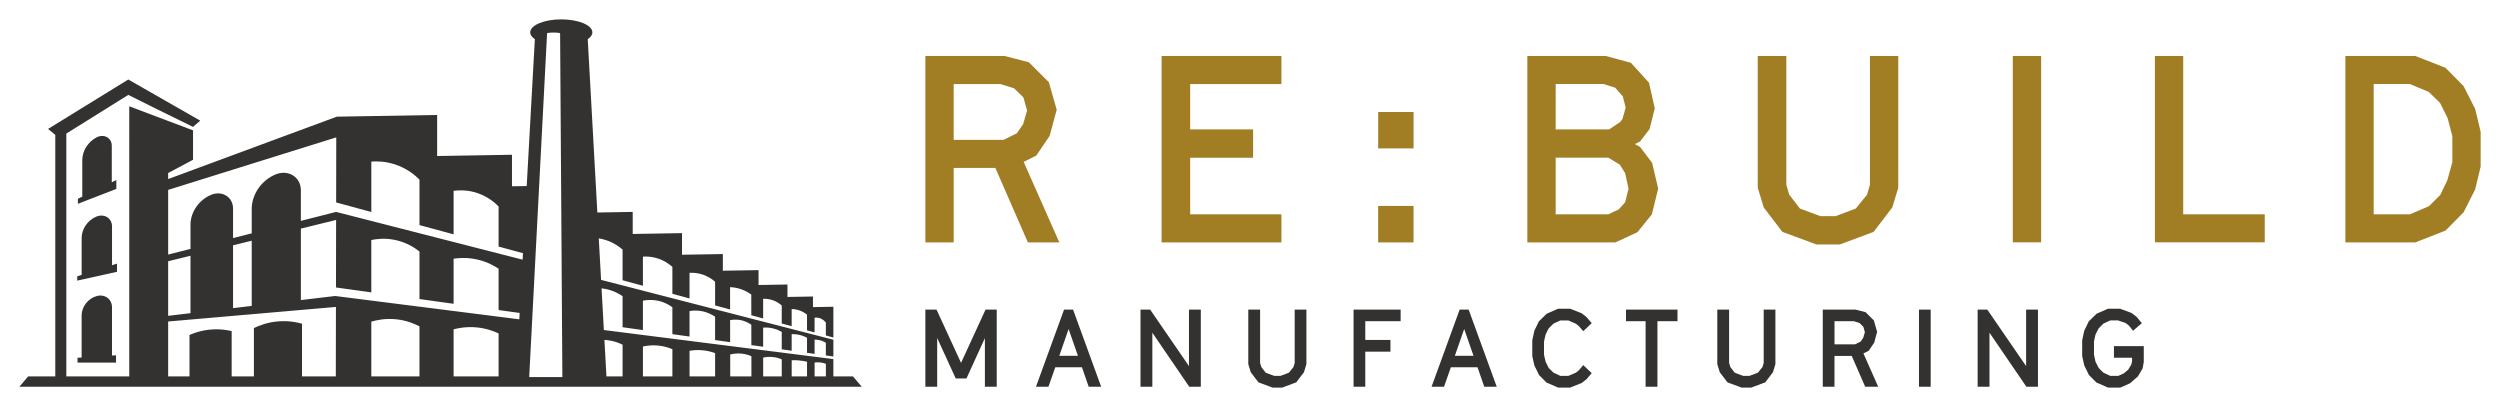
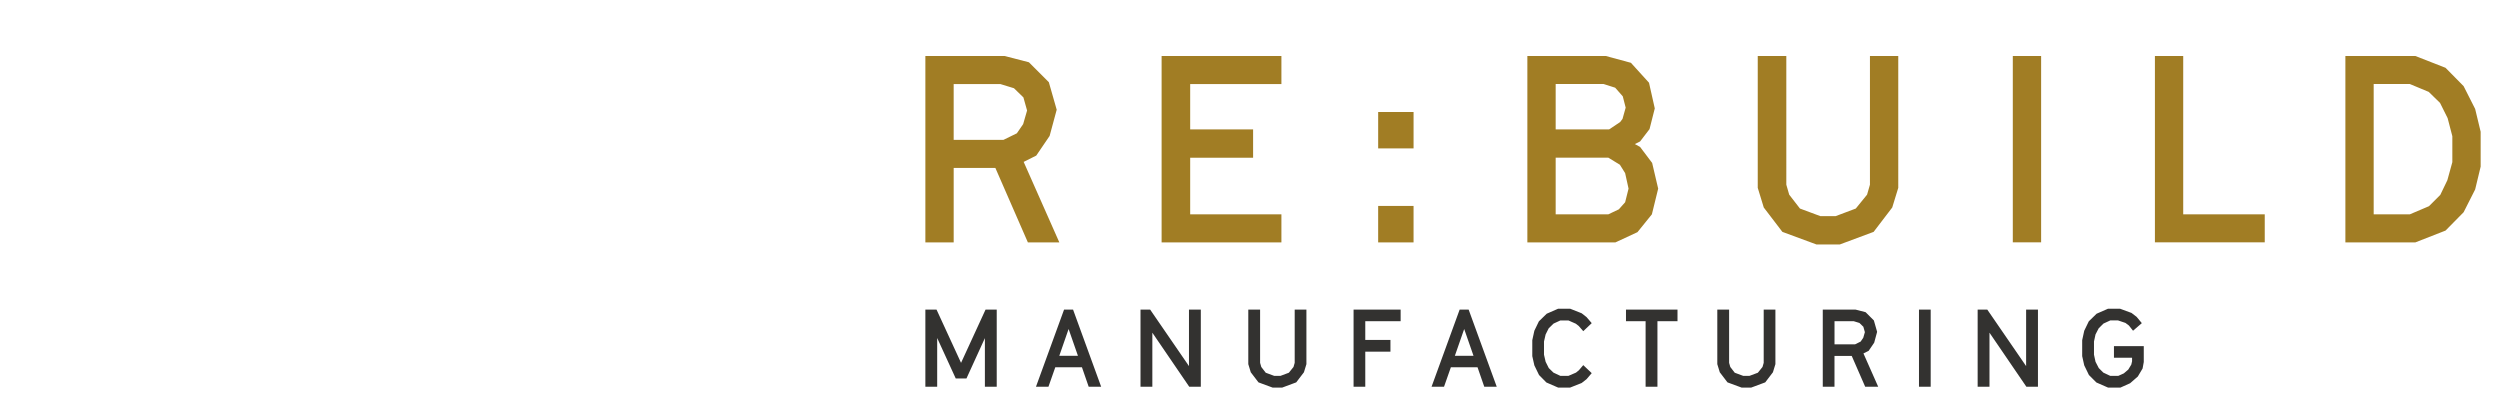
<svg xmlns="http://www.w3.org/2000/svg" id="PPT_Centered" data-name="PPT Centered" width="258.14" height="42.019" viewBox="0 0 258.14 42.019">
  <defs>
    <style>
      .cls-1 {
        fill: #a17d24;
      }

      .cls-1, .cls-2 {
        stroke-width: 0px;
      }

      .cls-2 {
        fill: #333230;
      }
    </style>
  </defs>
  <g id="RBM_wLine">
    <path id="ReBuild_Horizontal" class="cls-1" d="m95.549,5.78h8.175s2.517.65,2.517.65l2.058,2.058.812,2.842-.731,2.706-1.381,2.03-1.299.65,3.682,8.31h-3.248s-3.357-7.688-3.357-7.688h-4.303v7.688s-2.924,0-2.924,0V5.78Zm8.066,8.662l1.381-.677.65-.947.406-1.407-.379-1.354-.975-.947-1.408-.432h-4.818v5.765h5.143Zm16.328,10.584h12.37v-2.896h-9.42s0-5.846,0-5.846h6.497v-2.924h-6.497s0-4.683,0-4.683h9.42v-2.896h-12.37v19.245Zm22.36-0h3.655v-3.762h-3.655v3.762Zm15.406-19.245h8.093s2.599.704,2.599.704l1.868,2.058.596,2.651-.542,2.139-.975,1.273-.541.27.541.297,1.246,1.652.622,2.653-.65,2.653-1.488,1.841-2.274,1.056h-9.095s0-19.245,0-19.245Zm8.445,7.579l1.137-.758.244-.325.325-1.163-.298-1.165-.785-.893-1.191-.379h-4.954v4.683h5.522Zm-.081,8.77l1.082-.515.65-.73.352-1.408-.352-1.598-.541-.866-1.191-.73h-5.441v5.846h5.441Zm21.488,3.113h2.41s3.491-1.3,3.491-1.3l1.922-2.516.623-2.03V5.781h-2.924v13.29s-.297,1.028-.297,1.028l-1.165,1.434-2.084.785h-1.571s-2.11-.785-2.11-.785l-1.111-1.434-.297-1.028V5.781h-2.95v13.615s.622,2.03.622,2.03l1.922,2.516,3.518,1.3Zm20.273-.217h2.924V5.78h-2.924v19.245Zm14.674 0h11.341v-2.896h-8.419s0-16.349,0-16.349h-2.922v19.245Zm22.589-16.349h3.736s1.949.812,1.949.812l1.165,1.136.785,1.572.487,1.867v2.68s-.515,1.868-.515,1.868l-.731,1.516-1.165,1.163-1.975.84h-3.736s0-13.453,0-13.453Zm-2.922-2.896v19.247h7.227s3.114-1.219,3.114-1.219l1.867-1.894,1.192-2.354.567-2.356v-3.6s-.567-2.355-.567-2.355l-1.192-2.354-1.867-1.895-3.114-1.218h-7.227Zm-99.871,9.545h3.655v-3.762h-3.655v3.762Z" />
    <path id="Manufacturing_Horizontal" class="cls-2" d="m102.918,31.968v7.962h-1.222v-5.017l-1.903,4.165h-1.108l-1.915-4.176v5.029h-1.22v-7.962h1.153l2.531,5.498,2.53-5.498h1.154Zm6.46,4.771h1.926l-.964-2.767-.962,2.767Zm1.422-4.771l2.9,7.962h-1.288l-.694-2.005h-2.754l-.705,2.005h-1.288l2.9-7.962h.93Zm11.969,0v5.834l-4.009-5.834h-.996v7.962h1.222v-5.577l3.807,5.577h1.198v-7.962h-1.22Zm10.916,0v5.497l-.123.427-.48.594-.863.324h-.65l-.874-.324-.459-.594-.123-.427v-5.497h-1.219v5.632l.256.84.795,1.042,1.456.538h.996l1.445-.538.796-1.042.257-.84v-5.632h-1.21Zm6.079,0v7.962h1.209v-3.618h2.599v-1.21h-2.599v-1.935h3.651v-1.199h-4.86Zm10.459,4.771h1.926l-.963-2.767-.963,2.767Zm1.423-4.771l2.9,7.962h-1.288l-.694-2.005h-2.754l-.705,2.005h-1.288l2.9-7.962h.93Zm9.236-.089l-1.176.515-.806.785-.47.973-.213.975v1.646l.213.952.482.996.761.773,1.21.526h1.242l1.187-.47.504-.392.538-.627-.873-.829-.46.538-.292.236-.783.336h-.829l-.716-.336-.482-.47-.325-.65-.168-.728v-1.367l.168-.728.315-.627.503-.493.705-.325h.829l.762.336.302.234.471.539.873-.829-.538-.627-.504-.394-1.187-.469h-1.242Zm7.01.089v1.199h2.026v6.764h1.222v-6.764h2.071v-1.199h-5.319Zm14.22,0v5.497l-.123.427-.48.594-.864.324h-.649l-.874-.324-.459-.594-.123-.427v-5.497h-1.219v5.632l.256.84.795,1.042,1.456.538h.996l1.445-.538.795-1.042.257-.84v-5.632h-1.209Zm7.312,3.584h2.128l.57-.281.269-.391.168-.582-.157-.559-.404-.392-.581-.178h-1.993v2.385Zm2.171-3.584l1.042.269.851.851.336,1.176-.303,1.12-.571.84-.538.27,1.522,3.437h-1.343l-1.389-3.181h-1.78v3.181h-1.21v-7.962h3.381Zm6.551,7.962h1.209v-7.962h-1.209v7.962Zm11.062-7.962v5.834l-4.009-5.834h-.996v7.962h1.222v-5.577l3.807,5.577h1.198v-7.962h-1.22Zm8.454-.089l-1.176.515-.806.785-.471.973-.212.975v1.646l.212.952.483.996.772.773,1.199.526h1.287l.996-.447.796-.695.493-.828.122-.671v-1.635h-3.079v1.198h1.87v.368l-.079.338-.312.515-.46.392-.571.257h-.829l-.716-.336-.471-.47-.335-.65-.158-.728v-1.367l.158-.728.325-.627.493-.493.705-.325h.806l.762.257.358.269.425.538.907-.784-.538-.65-.526-.403-1.187-.437h-1.242Z" />
-     <path id="Building_Horizontal_Solid" class="cls-2" d="m11.567,36.705l.414-.014v.749h-3.977v-.499s.424-.027.424-.027v-4.34c0-.902.669-1.76,1.563-2.005.834-.229,1.574.316,1.574,1.156v4.98Zm-1.587-22.524c-.893.461-1.484,1.399-1.484,2.353v3.771s-.45.219-.45.219l-.004.519,3.967-1.535.004-.917-.471.23v-3.779c0-.807-.807-1.252-1.562-.861Zm2.103,13.038l-.516.164v-4.01c0-.846-.805-1.346-1.621-1.006-.896.372-1.516,1.273-1.516,2.203v3.813s-.454.145-.454.145l-.003.449,4.106-.909.004-.848Zm76.897,12.711h-2.378s-51.928,0-51.928,0h0l-13.885-0h0l-7.442 0h-6.497s-1.141,0-1.141,0h-3.707s.905-1.064.905-1.064h2.802s0-24.94,0-24.94l-.744-.614,8.259-5.088.024-.015,7.428,4.249-.744.644h0l-3.841-1.886-2.844-1.418-6.397,3.994v25.076s6.497,0,6.497,0V10.974s6.585,2.487,6.585,2.487v3.036s-2.568,1.368-2.568,1.368v.623s17.413-6.442,17.413-6.442v-.001s-0-0-0-0h0v-0s.001 0.0.001 0l10.36-.175v4.238s7.727-.129,7.727-.129v3.255s1.521-.025,1.521-.025l.841-15.165c-.302-.205-.479-.445-.479-.703,0-.741,1.437-1.342,3.21-1.342,1.772,0,3.21.602,3.21,1.342,0,.258-.177.498-.48.703l.993,17.897,3.651-.061v2.277s5.092-.085,5.092-.085v2.23s4.215-.07,4.215-.07v1.721s3.687-.062,3.687-.062v1.536s2.985-.05,2.985-.05v1.283s0.0 0.0 0.0 0l2.634-.044v1.093s2.107-.035,2.107-.035v.883s0,0,0,0v.538h-0s0,1.755,0,1.755l-.777-.211v-1.336c-.093-.116-.333-.382-.72-.477-.177-.043-.332-.038-.444-.023v1.52s-.781-.212-.781-.212v-1.621c-.193-.157-.521-.379-.978-.499-.231-.059-.438-.08-.607-.081v1.771s-1.025-.279-1.025-.279v-1.855c-.166-.151-.456-.376-.873-.53-.437-.162-.82-.173-1.047-.163v2.027s-1.222-.332-1.222-.332c-.001-.712-.003-1.424-.004-2.136-.248-.182-.629-.417-1.137-.579-.411-.131-.778-.173-1.052-.183l.004,2.304-1.55-.421v-2.442c-.256-.227-.738-.59-1.438-.788-.484-.136-.909-.147-1.202-.131v2.644s-1.771-.481-1.771-.481v-2.778c-.293-.263-.859-.699-1.69-.924-.545-.148-1.021-.157-1.353-.134v3.009s-2.1-.571-2.1-.571v-3.168c-.306-.269-.847-.677-1.627-.947-.294-.101-.574-.166-.83-.206l.206,3.709.021.37.011.204,23.986,6.182v1.727s-.777-.108-.777-.108v-1.311c-.152-.093-.374-.205-.657-.268-.194-.044-.368-.054-.507-.05v1.468s-.781-.108-.781-.108v-1.559c-.198-.106-.482-.232-.839-.307-.291-.061-.548-.07-.746-.063v1.71s-1.025-.142-1.025-.142v-1.8c-.236-.138-.604-.314-1.082-.401-.328-.059-.616-.059-.838-.042v1.976s-1.217-.169-1.217-.169l-.004-2.102c-.214-.154-.63-.407-1.213-.498-.406-.062-.75-.023-.977.023l.004,2.273-1.555-.216v-2.412c-.26-.179-.727-.451-1.369-.573-.531-.101-.982-.062-1.271-.012v2.632s-1.771-.246-1.771-.246v-2.78c-.294-.216-.873-.579-1.69-.707-.564-.088-1.04-.032-1.353.032v3.032s-2.1-.291-2.1-.291v-3.207c-.336-.232-.936-.584-1.766-.749-.14-.028-.274-.046-.405-.06l.208,3.743.029.518.002.044,22.488,2.849.433.055h0l.777.098v1.784s2.021,0,2.021,0l.906,1.064Zm-71.617-7.32l2.306-.274v-5.928s-2.306.567-2.306.567v5.634Zm17.326-.918l-17.326,1.504v5.67s2.204,0,2.204,0v-4.281c.607-.263,1.584-.588,2.807-.583.6.004,1.124.086,1.547.186v4.677s2.296,0,2.296,0v-4.99c.534-.262,1.435-.621,2.607-.699,1.004-.067,1.826.096,2.362.245v5.443s3.489,0,3.489,0l.013-7.174Zm-8.698-.106v-6.732s-1.927.474-1.927.474v6.487s1.927-.229,1.927-.229Zm17.323,2.115c-.483-.256-1.323-.626-2.436-.737-1.114-.109-2.013.092-2.537.25v5.652s4.973,0,4.973,0v-5.165Zm8.169.727c-.492-.233-1.294-.54-2.323-.627-.993-.085-1.805.066-2.323.204v4.861s4.646,0,4.646,0v-4.438Zm2.176-2.113l-2.176-.302v-4.27c-.46-.308-1.249-.75-2.323-.971-.974-.201-1.797-.14-2.323-.061v4.657s-3.523-.489-3.523-.489v-4.908c-.436-.349-1.337-.975-2.644-1.218-.993-.185-1.822-.077-2.33.031v5.405s-3.648-.506-3.648-.506l.013-6.972-3.639.895v7.377s3.538-.42,3.538-.42l.087.011.197.025,7.95,1.007.476.064v-.004s10.308,1.306,10.308,1.306l.036-.658Zm.342-6.172l-2.518-.684v-4.141c-.376-.386-1.245-1.167-2.602-1.505-.843-.21-1.57-.173-2.044-.109v4.494s-3.523-.957-3.523-.957v-4.695c-.411-.418-1.264-1.168-2.575-1.585-.993-.316-1.857-.317-2.398-.275v5.204s-3.632-.987-3.632-.987l.012-6.719-17.357,5.422v6.68s2.306-.586,2.306-.586v-2.495c0-1.3.87-2.564,2.124-3.086,1.143-.475,2.27.225,2.27,1.411v3.054s1.927-.489,1.927-.489v-2.518c0-1.501,1.004-2.961,2.452-3.562,1.319-.549,2.622.26,2.622,1.628v3.163s3.641-.925,3.641-.925h0l19.257,4.931.037-.668Zm4.066,12.788l-0-.065-.026-3.945-.009-1.389-0-.038-.004-.572-.025-3.84-.008-1.23-.001-.195-.003-.428-.025-3.83-.005-.697-.002-.363-.003-.394-.004-.628-.014-2.165-.096-14.469-.008-1.264c-.267-.077-1.072-.078-1.343,0-.019.368-.038.737-.058,1.105-.254,4.889-.508,9.777-.763,14.666-.021.397-.041.793-.062,1.19-.011.21-.022.42-.033.63-.001.019-.002.038-.003.057-.013.246-.025.492-.038.738-.01.191-.02.382-.03.573-.071,1.373-.143,2.745-.214,4.118-.008.154-.016.308-.024.463-.003.063-.007.126-.01.189-.021.406-.042.813-.063,1.22-.072,1.378-.143,2.756-.215,4.134-.011.203-.021.406-.032.609-.001.011-.001.023-.002.034-.025.48-.05.96-.075,1.441-.074,1.428-.149,2.857-.223,4.285-.001.022-.002.043-.003.065h3.426Zm6.219-3.339c-.343-.171-.875-.386-1.557-.469-.109-.013-.215-.022-.319-.028l.209,3.771h1.666s0-3.273,0-3.273Zm5.143.468c-.336-.146-.843-.321-1.481-.382-.657-.062-1.202.022-1.562.105v3.082s3.043,0,3.043,0v-2.805Zm4.411.402c-.318-.119-.761-.247-1.299-.295-.544-.05-1.006-.004-1.341.055v2.643s2.64,0,2.64,0v-2.403Zm3.75,2.403c-.001-.695-.003-1.391-.004-2.086-.233-.101-.577-.221-1.009-.264-.502-.051-.916.02-1.18.089l.004,2.262h2.189Zm3.131-1.76c-.213-.093-.535-.205-.943-.243-.409-.039-.749.009-.977.061v1.942s1.919,0,1.919,0v-1.76Zm2.61.247c-.259-.062-.565-.117-.908-.143-.247-.018-.473-.019-.677-.009v1.665s1.585,0,1.585,0v-1.513Zm1.945.213c-.166-.062-.389-.126-.657-.147-.194-.015-.367-.004-.507.016v1.431s1.164,0,1.164,0v-1.3Z" />
  </g>
</svg>